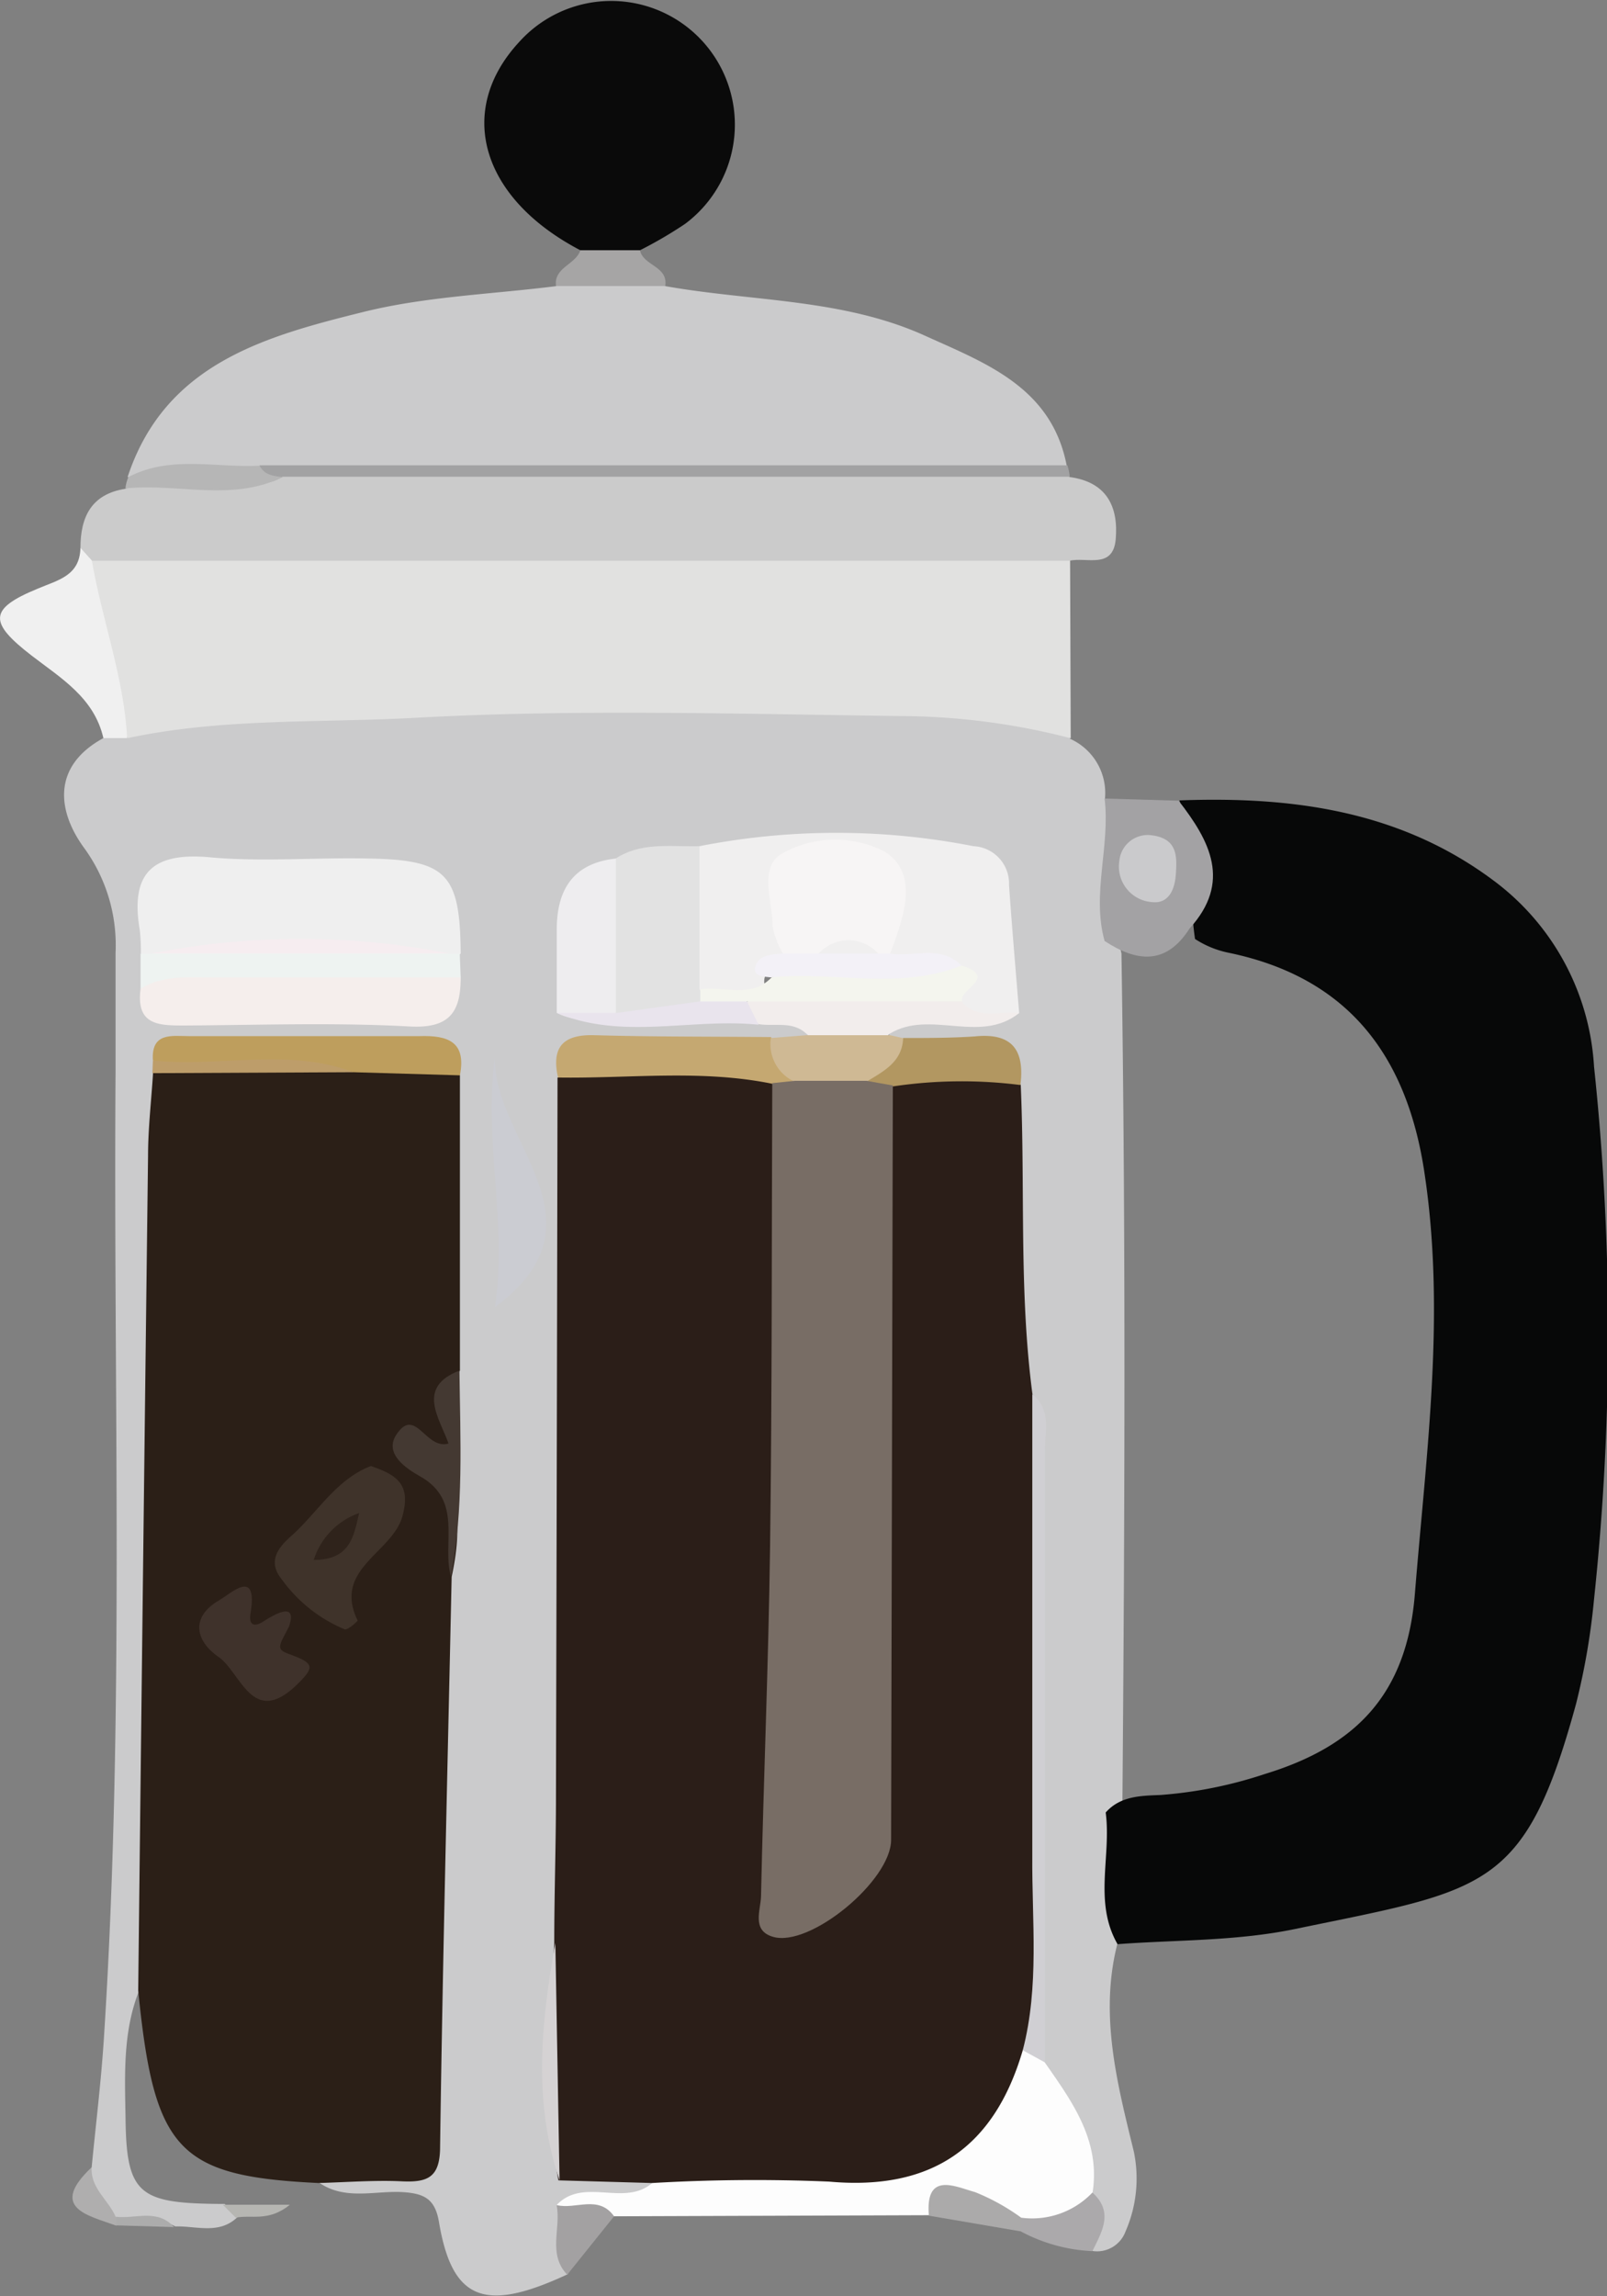
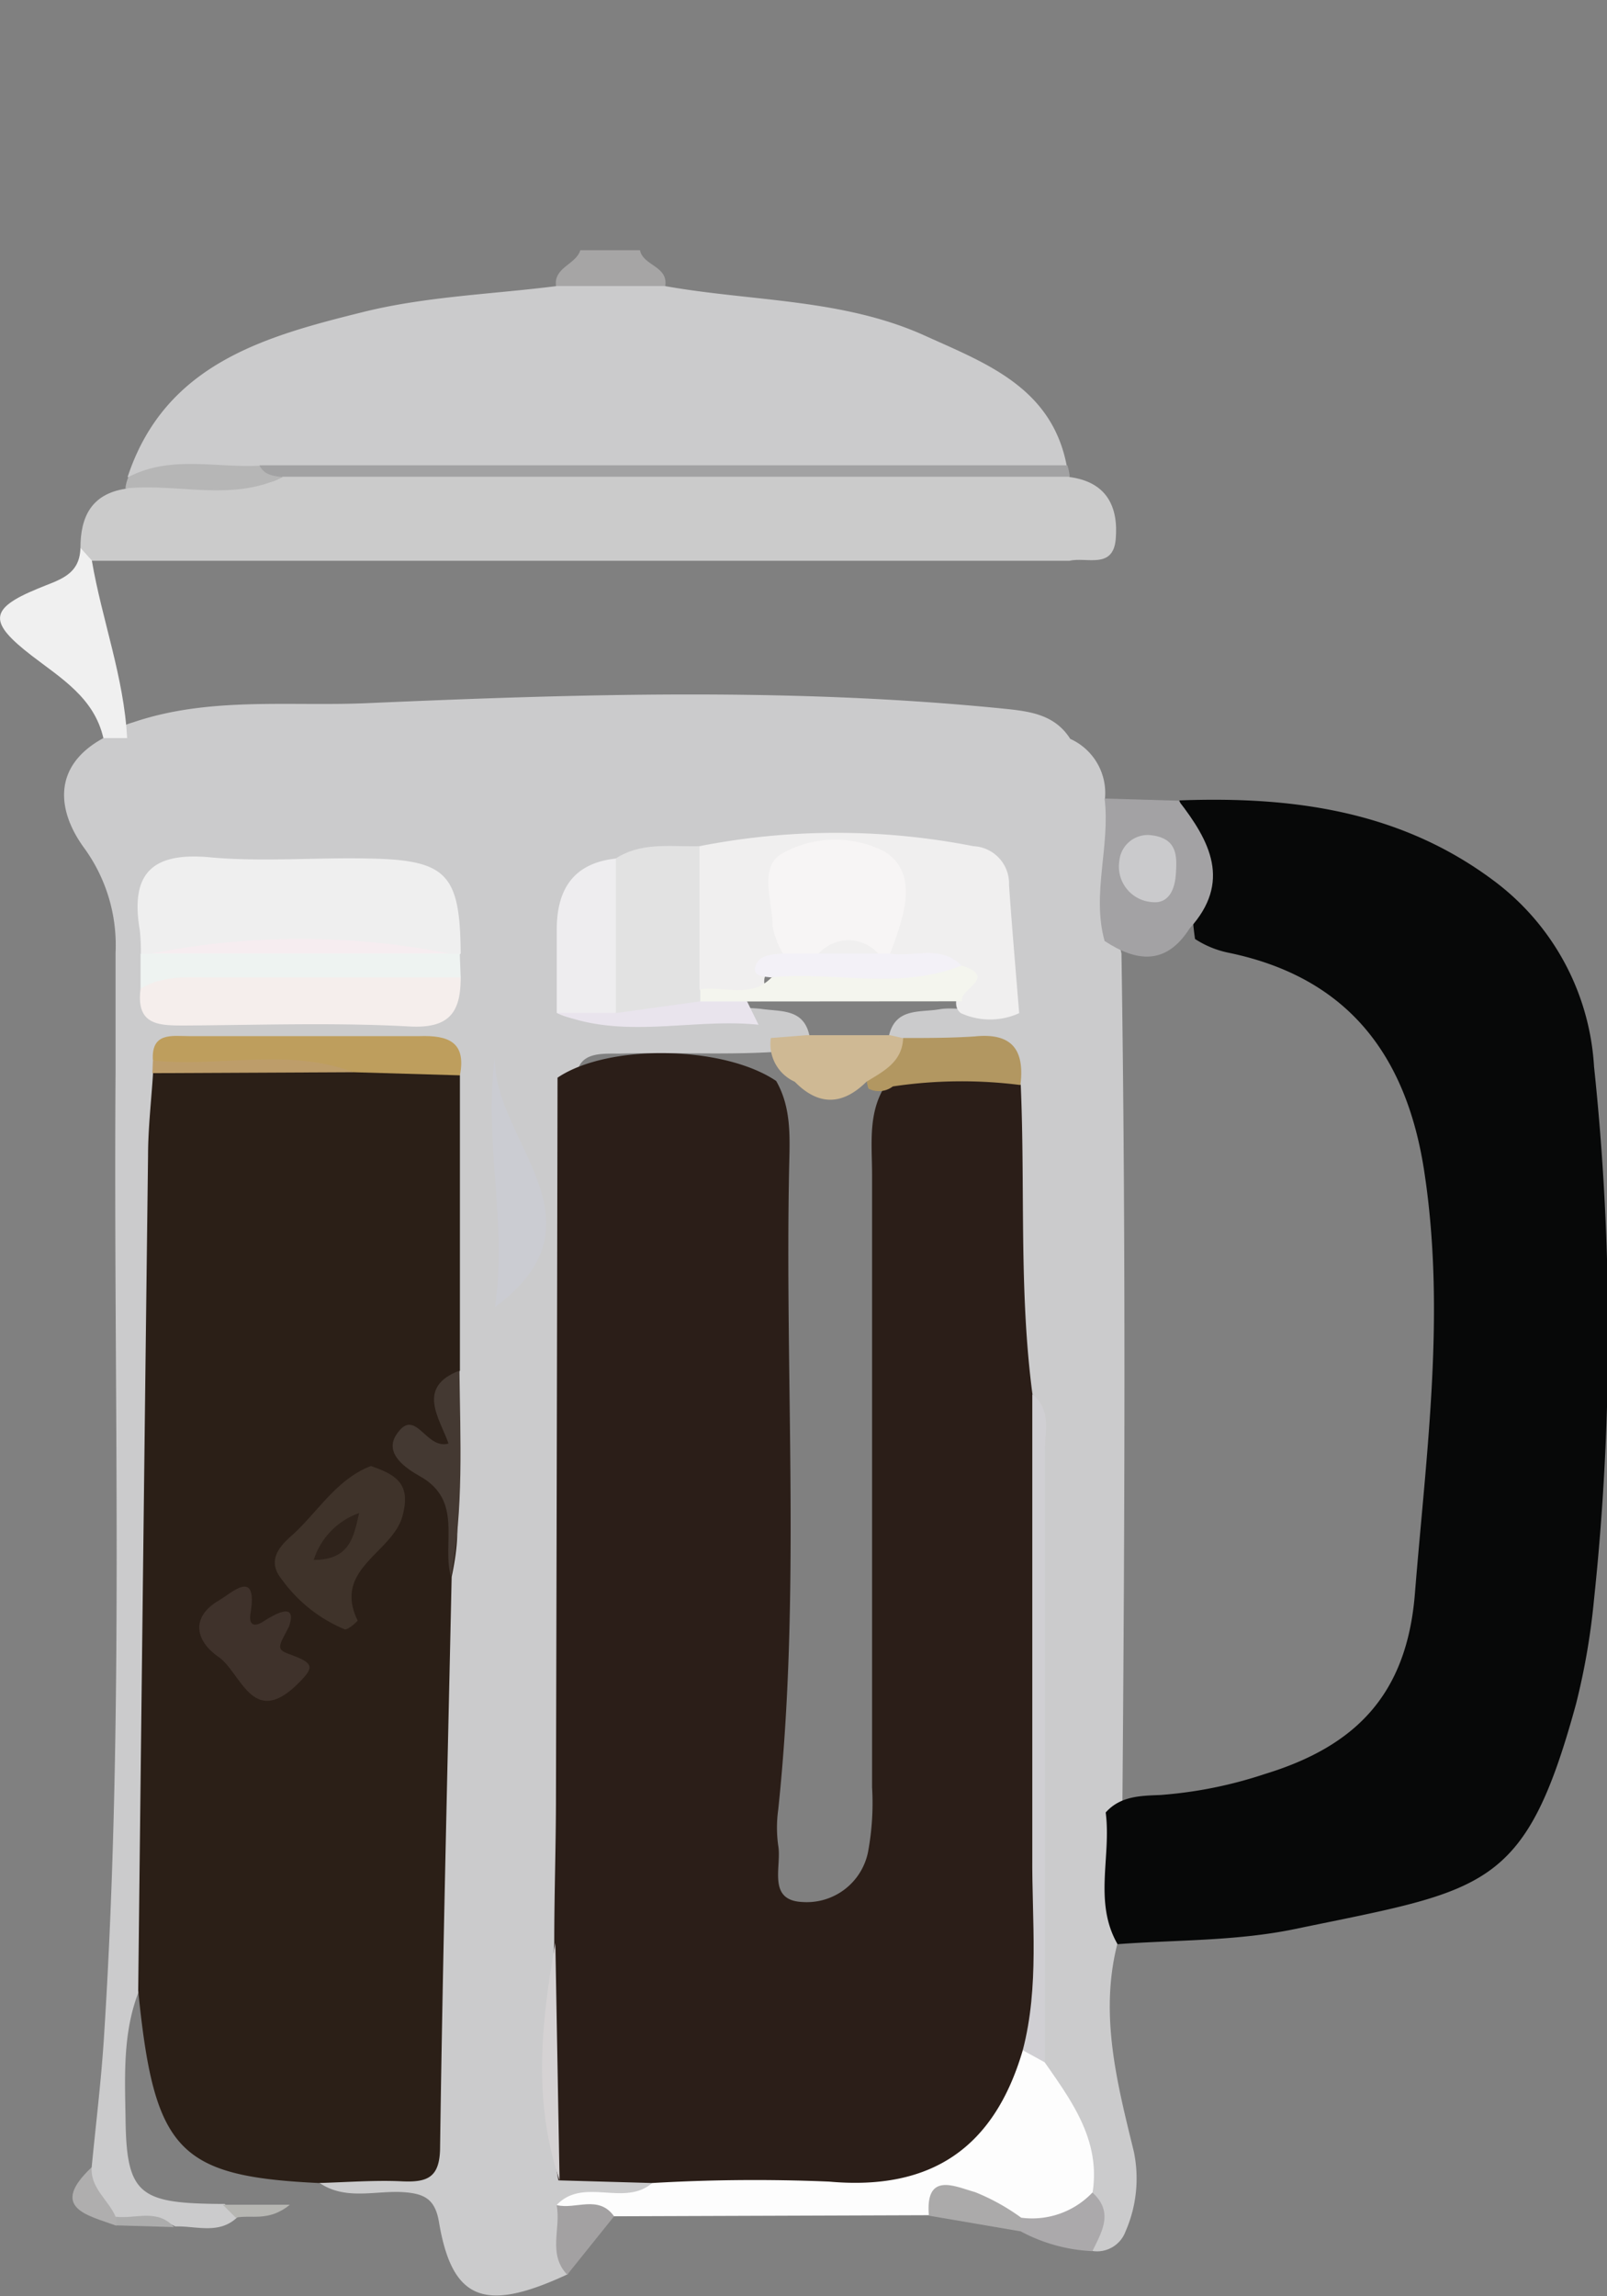
<svg xmlns="http://www.w3.org/2000/svg" id="Capa_1" data-name="Capa 1" viewBox="0 0 102.9 147">
  <rect x="0" y="0" width="102.9" height="147" fill="#808080" stroke="none" />
  <defs>
    <style>.cls-1{fill:#cbcbcc;}.cls-2{fill:#2b1f17;}.cls-3{fill:#070808;}.cls-4{fill:#e1e1e0;}.cls-5{fill:#cbcbcb;}.cls-6{fill:#0a0a0a;}.cls-7{fill:#fdfdfd;}.cls-8{fill:#f0f0f0;}.cls-9{fill:#a3a2a4;}.cls-10{fill:#a2a2a3;}.cls-11{fill:#b6b6b6;}.cls-12{fill:#a6a5a5;}.cls-13{fill:#aba9ab;}.cls-14{fill:#a3a1a2;}.cls-15{fill:#abaaaa;}.cls-16{fill:#afaeae;}.cls-17{fill:#b6b6b2;}.cls-18{fill:#acacac;}.cls-19{fill:#2b1e18;}.cls-20{fill:#f0efef;}.cls-21{fill:#efefef;}.cls-22{fill:#f5eeec;}.cls-23{fill:#e2e2e2;}.cls-24{fill:#be9e5d;}.cls-25{fill:#cbccd2;}.cls-26{fill:#eeedef;}.cls-27{fill:#d0cfd3;}.cls-28{fill:#c5a871;}.cls-29{fill:#eef3f1;}.cls-30{fill:#f2edec;}.cls-31{fill:#b29761;}.cls-32{fill:#443932;}.cls-33{fill:#cfb994;}.cls-34{fill:#e9e4ed;}.cls-35{fill:#d5d2d3;}.cls-36{fill:#bd9d6a;}.cls-37{fill:#3f332a;}.cls-38{fill:#3f322b;}.cls-39{fill:#cacacc;}.cls-40{fill:#786d65;}.cls-41{fill:#f7f5f5;}.cls-42{fill:#f4f5ee;}.cls-43{fill:#f3f1f7;}.cls-44{fill:#f6edf0;}.cls-45{fill:#2f231b;}</style>
  </defs>
  <title>prensa</title>
  <path class="cls-1" d="M261.31,461.28c.26-2.69.59-5.37.77-8.06,1.35-20.68.61-41.38.76-62.07,0-2.54,0-5.08,0-7.62a10.57,10.57,0,0,0-2-6.69c-1.7-2.31-2.14-5.23,1.24-7.06a5.23,5.23,0,0,1,1.89-1c4.91-1.67,10.07-1,15.07-1.23,13.52-.59,27.09-1,40.61.35,1.65.17,3.31.34,4.32,1.94a3.8,3.8,0,0,1,2.22,3.86c2.14,3.11.26,6.63,1.06,9.88.28,18.15.21,36.29.06,54.43-.1,3,.34,6-.33,9-1.15,4.53,0,8.92,1.06,13.26a8.45,8.45,0,0,1-.53,5.12,1.94,1.94,0,0,1-2.12,1.25c-.5-1.36-.09-2.86-.69-4.21-.19-3.31-2.65-5.79-3.3-8.95-.21-12,0-24.07-.1-36.11,0-1.77.13-3.56-.63-5.23-1.82-6.38-.68-12.91-.95-19.35.26-1.87-.57-2.77-2.45-2.83a13.76,13.76,0,0,1-4-.38,2,2,0,0,1-.91-.73c.42-1.82,2-1.48,3.24-1.7s2.77.46,3.7-1c.44-2-.27-4-.38-6s-1.66-2.38-3.2-2.66a43.76,43.76,0,0,0-15.1.14,21.62,21.62,0,0,0-5.19.69c-3.54,1.74-4.12,3.61-2.55,8.21,3.71,1.25,7.52.25,11.26.59,1.27.2,2.79-.05,3.14,1.77a3.32,3.32,0,0,1-2.39,1c-3.25.19-6.5,0-9.75.1-1.4,0-2.91-.13-2.81,2,.06,16.08,0,32.16,0,48.23a34,34,0,0,1-.28,6.06c-.79,4.73-1.29,9.46.17,14.14,1.46,1.08,3.44.32,4.88,1.42.68,1.31-.36,1.51-1.19,1.69-1.09.24-2.29.06-3.2.9a6,6,0,0,0-.9,3.69c-5.33,2.49-7.41,1.7-8.26-3.32-.24-1.45-.9-1.82-2.21-1.92-1.83-.14-3.78.57-5.49-.63a2.6,2.6,0,0,1,1.56-1c4.8-1.3,4.44-1.34,5-6.41,1.19-10.47.1-21,1-31.47,1-4.37.39-8.81.46-13.22-.06-6.06,0-12.11,0-18.16,0-1.15-.34-1.95-1.68-2-4.79-.09-9.57-.21-14.36,0a1.54,1.54,0,0,0-1.36,1.14,7.28,7.28,0,0,0,0,1.32c-1.32,17.48-.55,35-.78,52.47,0,1.74.24,3.61-1.32,5-1.1,2.7-.93,5.61-.89,8.36.07,4.84.95,5.33,6.35,5.35.27.29.75.37.83.83-1.18,1.15-2.62.57-4,.61-1.21-.7-2.62,0-3.85-.53C261.73,463.7,260.24,463,261.31,461.28Z" transform="translate(-255.44 -322.54)" />
  <path class="cls-2" d="M284.89,391.38l0,18.9a4.45,4.45,0,0,0-.39,3.61c.47,2-.68,2.11-2.36,1.4,2.92,2.2,2.87,5.13,2.22,8.2-.26,12.16-.57,24.31-.74,36.47,0,2-.81,2.3-2.48,2.22s-3.54.06-5.31.11c-9-.43-10.52-2.08-11.54-12.32q.3-26.72.63-53.44c0-1.76.21-3.53.32-5.29,2.56-1.92,5.53-.83,8.31-1.07,1.48-.13,3,0,4.47-.05C280.33,390.29,282.88,389.38,284.89,391.38Z" transform="translate(-255.44 -322.54)" />
  <path class="cls-3" d="M327,447c-1.55-2.69-.39-5.63-.76-8.43.94-1.06,2.24-1.07,3.5-1.12a27.59,27.59,0,0,0,6.68-1.34c5.73-1.75,9.1-5,9.62-11.56.73-9.08,2-18.08.57-27.2-1.18-7.42-5-12.29-12.56-13.83a6.19,6.19,0,0,1-2.09-.87c-.43-2.94-.08-6-1-8.87,7.22-.27,14.13.65,20.13,5.14a16,16,0,0,1,6.42,11.9,162,162,0,0,1,0,34.1,44.34,44.34,0,0,1-1.15,6.69c-3.28,12-5.8,11.89-18,14.42C334.6,446.81,330.74,446.72,327,447Z" transform="translate(-255.44 -322.54)" />
-   <path class="cls-4" d="M324,369.8a44,44,0,0,0-10.8-1.42c-10.38-.13-20.79-.46-31.14.11-6.13.34-12.36,0-18.43,1.3-1.7-2.62-2.17-5.64-2.65-8.63-.2-1.23-.35-2.57,1-3.39a11.12,11.12,0,0,1,4.5-.59q26,0,52.09,0c1.87,0,3.86-.29,5.39,1.24Z" transform="translate(-255.44 -322.54)" />
  <path class="cls-1" d="M298,340.85c5.58,1,11.41.79,16.69,3.19,3.89,1.76,8.11,3.31,9.06,8.34-1.63,1.4-3.61,1-5.47,1q-22.85,0-45.67,0c-3-.23-6,.38-9-.3,2.39-7.25,8.78-9,15.06-10.56,4-1,8.23-1.14,12.36-1.66A6,6,0,0,1,298,340.85Z" transform="translate(-255.44 -322.54)" />
  <path class="cls-5" d="M323.92,358.44l-62.6,0c-.46-.07-.47-.55-.73-.81,0-2,.7-3.46,2.88-3.8,3.39-1.61,7.11-.08,10.56-1.1q23.3,0,46.58,0c1.11,0,2.28-.29,3.33.35,2.36.32,3.13,1.89,2.94,4C326.7,359,325,358.18,323.92,358.44Z" transform="translate(-255.44 -322.54)" />
-   <path class="cls-6" d="M292.6,338.56c-6.37-3.33-8-8.94-3.9-13.35a7.92,7.92,0,1,1,10.61,11.66,26.92,26.92,0,0,1-2.89,1.69A2.62,2.62,0,0,1,292.6,338.56Z" transform="translate(-255.44 -322.54)" />
  <path class="cls-7" d="M291.08,463.7c1.73-1.82,4.33.14,6.12-1.41.88-1.2,2.21-1.09,3.45-1.15a37.27,37.27,0,0,1,5.69,0c6.31.71,11.2-1.17,14-7.21,1-.75,1.53-.16,2,.64,1.75,2.51,3.58,5,3.06,8.33-.63,2.1-2.18,2.44-4.07,2.11-2.17.12-4-3-6.4-.66l-20.16.07C293.52,464.23,292.12,464.87,291.08,463.7Z" transform="translate(-255.44 -322.54)" />
  <path class="cls-8" d="M260.59,357.61l.73.81c.65,3.81,2.06,7.47,2.26,11.37h-1.52c-.59-2.58-2.71-3.83-4.58-5.27-2.78-2.14-2.77-3,.36-4.29C259.15,359.67,260.55,359.41,260.59,357.61Z" transform="translate(-255.44 -322.54)" />
  <path class="cls-9" d="M330.91,373.8c2,2.57,3.41,5.2.7,8.18-1.51,2.37-3.39,2.14-5.44.8-.84-3,.37-6.08,0-9.12Z" transform="translate(-255.44 -322.54)" />
  <path class="cls-10" d="M323.94,353.06l-50.4,0c-.86.49-1.53.61-1.48-.73l51.73,0A3.93,3.93,0,0,1,323.94,353.06Z" transform="translate(-255.44 -322.54)" />
  <path class="cls-11" d="M272.06,352.35c.31.6.89.67,1.48.73-3.26,1.6-6.72.38-10.07.73a2.53,2.53,0,0,1,.19-.73C266.36,351.67,269.25,352.5,272.06,352.35Z" transform="translate(-255.44 -322.54)" />
  <path class="cls-12" d="M292.6,338.56h3.82c.2,1,1.81,1,1.62,2.29h-7C290.89,339.64,292.32,339.48,292.6,338.56Z" transform="translate(-255.44 -322.54)" />
  <path class="cls-13" d="M320.83,464.51a5.33,5.33,0,0,0,4.56-1.61c1.38,1.25.61,2.5,0,3.75a10.7,10.7,0,0,1-4.6-1.27Q320.16,464.9,320.83,464.51Z" transform="translate(-255.44 -322.54)" />
  <path class="cls-14" d="M291.08,463.7c1.21.31,2.68-.68,3.68.72l-3,3.74C290.49,466.83,291.38,465.17,291.08,463.7Z" transform="translate(-255.44 -322.54)" />
  <path class="cls-15" d="M320.83,464.51l-.06.87-5.85-1c-.25-2.86,1.7-1.85,2.95-1.51A13.65,13.65,0,0,1,320.83,464.51Z" transform="translate(-255.44 -322.54)" />
  <path class="cls-16" d="M261.31,461.28c-.09,1.35,1.08,2.09,1.54,3.18.26.12.34.24.26.36s-.17.19-.25.19C261,464.34,258.57,463.87,261.31,461.28Z" transform="translate(-255.44 -322.54)" />
  <path class="cls-17" d="M270.54,464.51c-.28-.27-.55-.55-.83-.83H274C272.63,464.8,271.51,464.3,270.54,464.51Z" transform="translate(-255.44 -322.54)" />
  <path class="cls-18" d="M262.86,465c0-.18,0-.37,0-.55,1.25.15,2.66-.54,3.72.66Z" transform="translate(-255.44 -322.54)" />
  <path class="cls-19" d="M320.93,453.79c-1.82,6.21-5.81,9-12.39,8.41a113,113,0,0,0-11.34.09l-6-.17c-1-5.05-.5-10.13-.27-15.2,0-3.15.11-6.31.11-9.47q.06-23,.1-45.92c3.24-2.19,10.63-2.07,14,.21,1,1.74.87,3.68.83,5.56-.28,13.7.75,27.42-.7,41.1a8.3,8.3,0,0,0,0,2.28c.24,1.34-.73,3.52,1.55,3.62a4,4,0,0,0,4.2-3.19,17.15,17.15,0,0,0,.26-4.17c0-13.08,0-26.15,0-39.23,0-2-.3-4.09,1-5.9,2.87-1.39,5.71-1.57,8.52.17.29,6.6-.12,13.23.75,19.81.76,1,.41,2.2.42,3.3q0,17,0,34C322,450.75,322.11,452.42,320.93,453.79Z" transform="translate(-255.44 -322.54)" />
  <path class="cls-20" d="M300.23,376.71a45.41,45.41,0,0,1,17.54,0,2.39,2.39,0,0,1,2.28,2.48c.19,2.74.43,5.47.65,8.21a4.5,4.5,0,0,1-3.73,0c-.92-.7.66-2.15-.82-2.69-1.3-.34-2.77-.07-3.87-1.1a3.34,3.34,0,0,1-.2-1.85c.31-2.45,0-4.21-3.19-4.13-3,.07-3.23,1.76-3,4a6,6,0,0,1,0,1.52c-.19,1.08-2.13,1.37-1.32,2.91-1.71.93-3.32,1-4.8-.44C298.84,382.64,298.45,379.62,300.23,376.71Z" transform="translate(-255.44 -322.54)" />
  <path class="cls-21" d="M264.46,383.59a12.53,12.53,0,0,0-.07-1.51c-.61-3.58.74-5,4.47-4.66,3.37.31,6.8,0,10.21.08,5,.09,5.83,1,5.87,6.09a2,2,0,0,1-1.22.38c-6-.18-12-.16-18.05,0A1.87,1.87,0,0,1,264.46,383.59Z" transform="translate(-255.44 -322.54)" />
  <path class="cls-22" d="M284.94,385.11c0,2.21-.7,3.29-3.3,3.14-4.78-.26-9.58-.09-14.36-.06-1.66,0-3.14,0-2.84-2.34a3,3,0,0,1,2.73-1.7c5.25-.17,10.5-.22,15.75,0A3.36,3.36,0,0,1,284.94,385.11Z" transform="translate(-255.44 -322.54)" />
  <path class="cls-23" d="M300.23,376.71c0,3.05,0,6.11,0,9.16a.78.78,0,0,1-.18,1.09c-1.8.42-3.58,1.22-5.48.46a11.68,11.68,0,0,1,.29-9.92C296.54,376.42,298.41,376.76,300.23,376.71Z" transform="translate(-255.44 -322.54)" />
  <path class="cls-24" d="M284.89,391.38l-6.81-.2c-4.24-1-8.61.3-12.85-.75-.12-1.83,1.23-1.56,2.31-1.56,4.92,0,9.84,0,14.76,0C284.13,388.81,285.31,389.23,284.89,391.38Z" transform="translate(-255.44 -322.54)" />
  <path class="cls-25" d="M287.13,406.22c.82-5.32-.74-10.64,0-16C287,395.6,294.59,400.71,287.13,406.22Z" transform="translate(-255.44 -322.54)" />
  <path class="cls-26" d="M294.88,377.5c0,3.29,0,6.59,0,9.88a4.28,4.28,0,0,1-3.79,0c0-1.75,0-3.5,0-5.25C291.07,379.54,292.1,377.8,294.88,377.5Z" transform="translate(-255.44 -322.54)" />
  <path class="cls-27" d="M320.93,453.79c1.07-4.1.58-8.28.61-12.42,0-9.86,0-19.72,0-29.58,1.23,1,.81,2.33.81,3.54q0,19.62,0,39.24Z" transform="translate(-255.44 -322.54)" />
-   <path class="cls-28" d="M304.89,391.92c-4.55-.93-9.15-.33-13.72-.4-.43-1.94.31-2.77,2.34-2.71,3.76.11,7.52.08,11.29.12.75.94,2,1.66,1.54,3.19A1.06,1.06,0,0,1,304.89,391.92Z" transform="translate(-255.44 -322.54)" />
  <path class="cls-29" d="M284.94,385.11H268.8c-1.5,0-3-.12-4.36.74,0-.75,0-1.51,0-2.26l.71,0a100.2,100.2,0,0,1,19,0h.73Z" transform="translate(-255.44 -322.54)" />
-   <path class="cls-30" d="M317,386.63c1,1.25,2.45.59,3.69.77-2.52,2-5.69-.25-8.27,1.31-1.77,1.68-3.55,1.65-5.35,0-.9-.83-2-.44-3.07-.61-.77-.62-1.49-1.24,0-1.87C308.36,385.5,312.73,384.67,317,386.63Z" transform="translate(-255.44 -322.54)" />
  <path class="cls-31" d="M320.78,392a29.81,29.81,0,0,0-8.17.09,1.47,1.47,0,0,1-1.56.14c-.65-2,1.4-2.22,2.22-3.24,1.53,0,3.06,0,4.57-.1C320.24,388.64,321.06,389.74,320.78,392Z" transform="translate(-255.44 -322.54)" />
  <path class="cls-32" d="M284.32,423.49c-.62-2.15.82-4.88-2-6.45-.85-.48-2.31-1.43-1.5-2.66,1.22-1.85,1.87,1,3.34.57-.56-1.61-2.1-3.59.7-4.67C284.91,414.69,285.14,419.11,284.32,423.49Z" transform="translate(-255.44 -322.54)" />
  <path class="cls-33" d="M313.27,389c-.06,1.53-1.26,2.12-2.35,2.79-1.54,1.52-3.07,1.55-4.59,0a2.64,2.64,0,0,1-1.53-2.8l2.28-.18,5.35,0Z" transform="translate(-255.44 -322.54)" />
  <path class="cls-34" d="M303.28,386.65c.24.5.49,1,.73,1.49-4.29-.44-8.69,1-12.9-.75h3.79l5.33-.74A2.93,2.93,0,0,1,303.28,386.65Z" transform="translate(-255.44 -322.54)" />
  <path class="cls-35" d="M291,446.92l.27,15.2C289.56,457.08,290.09,452,291,446.92Z" transform="translate(-255.44 -322.54)" />
  <path class="cls-36" d="M265.23,390.43c4.27.45,8.65-.84,12.85.75l-12.88.06Z" transform="translate(-255.44 -322.54)" />
  <path class="cls-37" d="M279.19,416.39c1.64.57,2.61,1.15,2,3.28-.71,2.32-4.44,3.33-2.85,6.61,0,.05-.64.64-.84.56a9.42,9.42,0,0,1-4-3.17c-1-1.21-.2-2.12.7-2.9C275.8,419.31,277,417.23,279.19,416.39Z" transform="translate(-255.44 -322.54)" />
  <path class="cls-38" d="M273.93,426.7c-.64,1.22-.83,1.42,0,1.72,1.7.61,1.66.85.49,2-2.84,2.71-3.54-.81-5-1.82s-1.81-2.54.06-3.62c.74-.42,2.49-2.13,2,.85-.13.76.25.88.81.52C274.15,425.14,274.25,425.83,273.93,426.7Z" transform="translate(-255.44 -322.54)" />
  <path class="cls-39" d="M329.08,376c1.78.18,1.73,1.36,1.65,2.52-.06.94-.45,1.89-1.51,1.77a2.28,2.28,0,0,1-2.11-2.61A1.83,1.83,0,0,1,329.08,376Z" transform="translate(-255.44 -322.54)" />
-   <path class="cls-40" d="M306.33,391.73l4.59,0,1.69.3q-.06,24.15-.11,48.29c0,2.61-5.19,6.9-7.56,6.21-1.39-.4-.79-1.71-.77-2.6.16-7.46.48-14.93.58-22.39.13-9.89.1-19.77.14-29.66Z" transform="translate(-255.44 -322.54)" />
  <path class="cls-41" d="M305.57,383.58a5.42,5.42,0,0,1-.66-1.76c0-1.6-.91-3.77.61-4.64a6.94,6.94,0,0,1,6.59-.11c2.23,1.45,1.17,4.25.33,6.51a1.52,1.52,0,0,1-.93.34,8.7,8.7,0,0,0-4,.27A2.06,2.06,0,0,1,305.57,383.58Z" transform="translate(-255.44 -322.54)" />
  <path class="cls-42" d="M303.28,386.65h-3c0-.26,0-.51,0-.77,1.52-.24,3.23.61,4.56-.76,4-2,8.15-.33,12.21-.76,2.34.77-.26,1.52,0,2.28Z" transform="translate(-255.44 -322.54)" />
  <path class="cls-43" d="M317,384.35c-4,1.61-8.15.35-12.21.76-.43-.06-1.1-.05-1-.63.19-.81,1-.83,1.73-.9h2.3a4.44,4.44,0,0,1,3.8,0h.77C314,383.83,315.68,383,317,384.35Z" transform="translate(-255.44 -322.54)" />
  <path class="cls-44" d="M284.21,383.58H265.15A49.1,49.1,0,0,1,284.21,383.58Z" transform="translate(-255.44 -322.54)" />
  <path class="cls-45" d="M275.53,422.4a4.67,4.67,0,0,1,2.91-3C278.09,420.82,277.92,422.4,275.53,422.4Z" transform="translate(-255.44 -322.54)" />
  <path class="cls-20" d="M311.67,383.58h-3.8A2.55,2.55,0,0,1,311.67,383.58Z" transform="translate(-255.44 -322.54)" />
</svg>